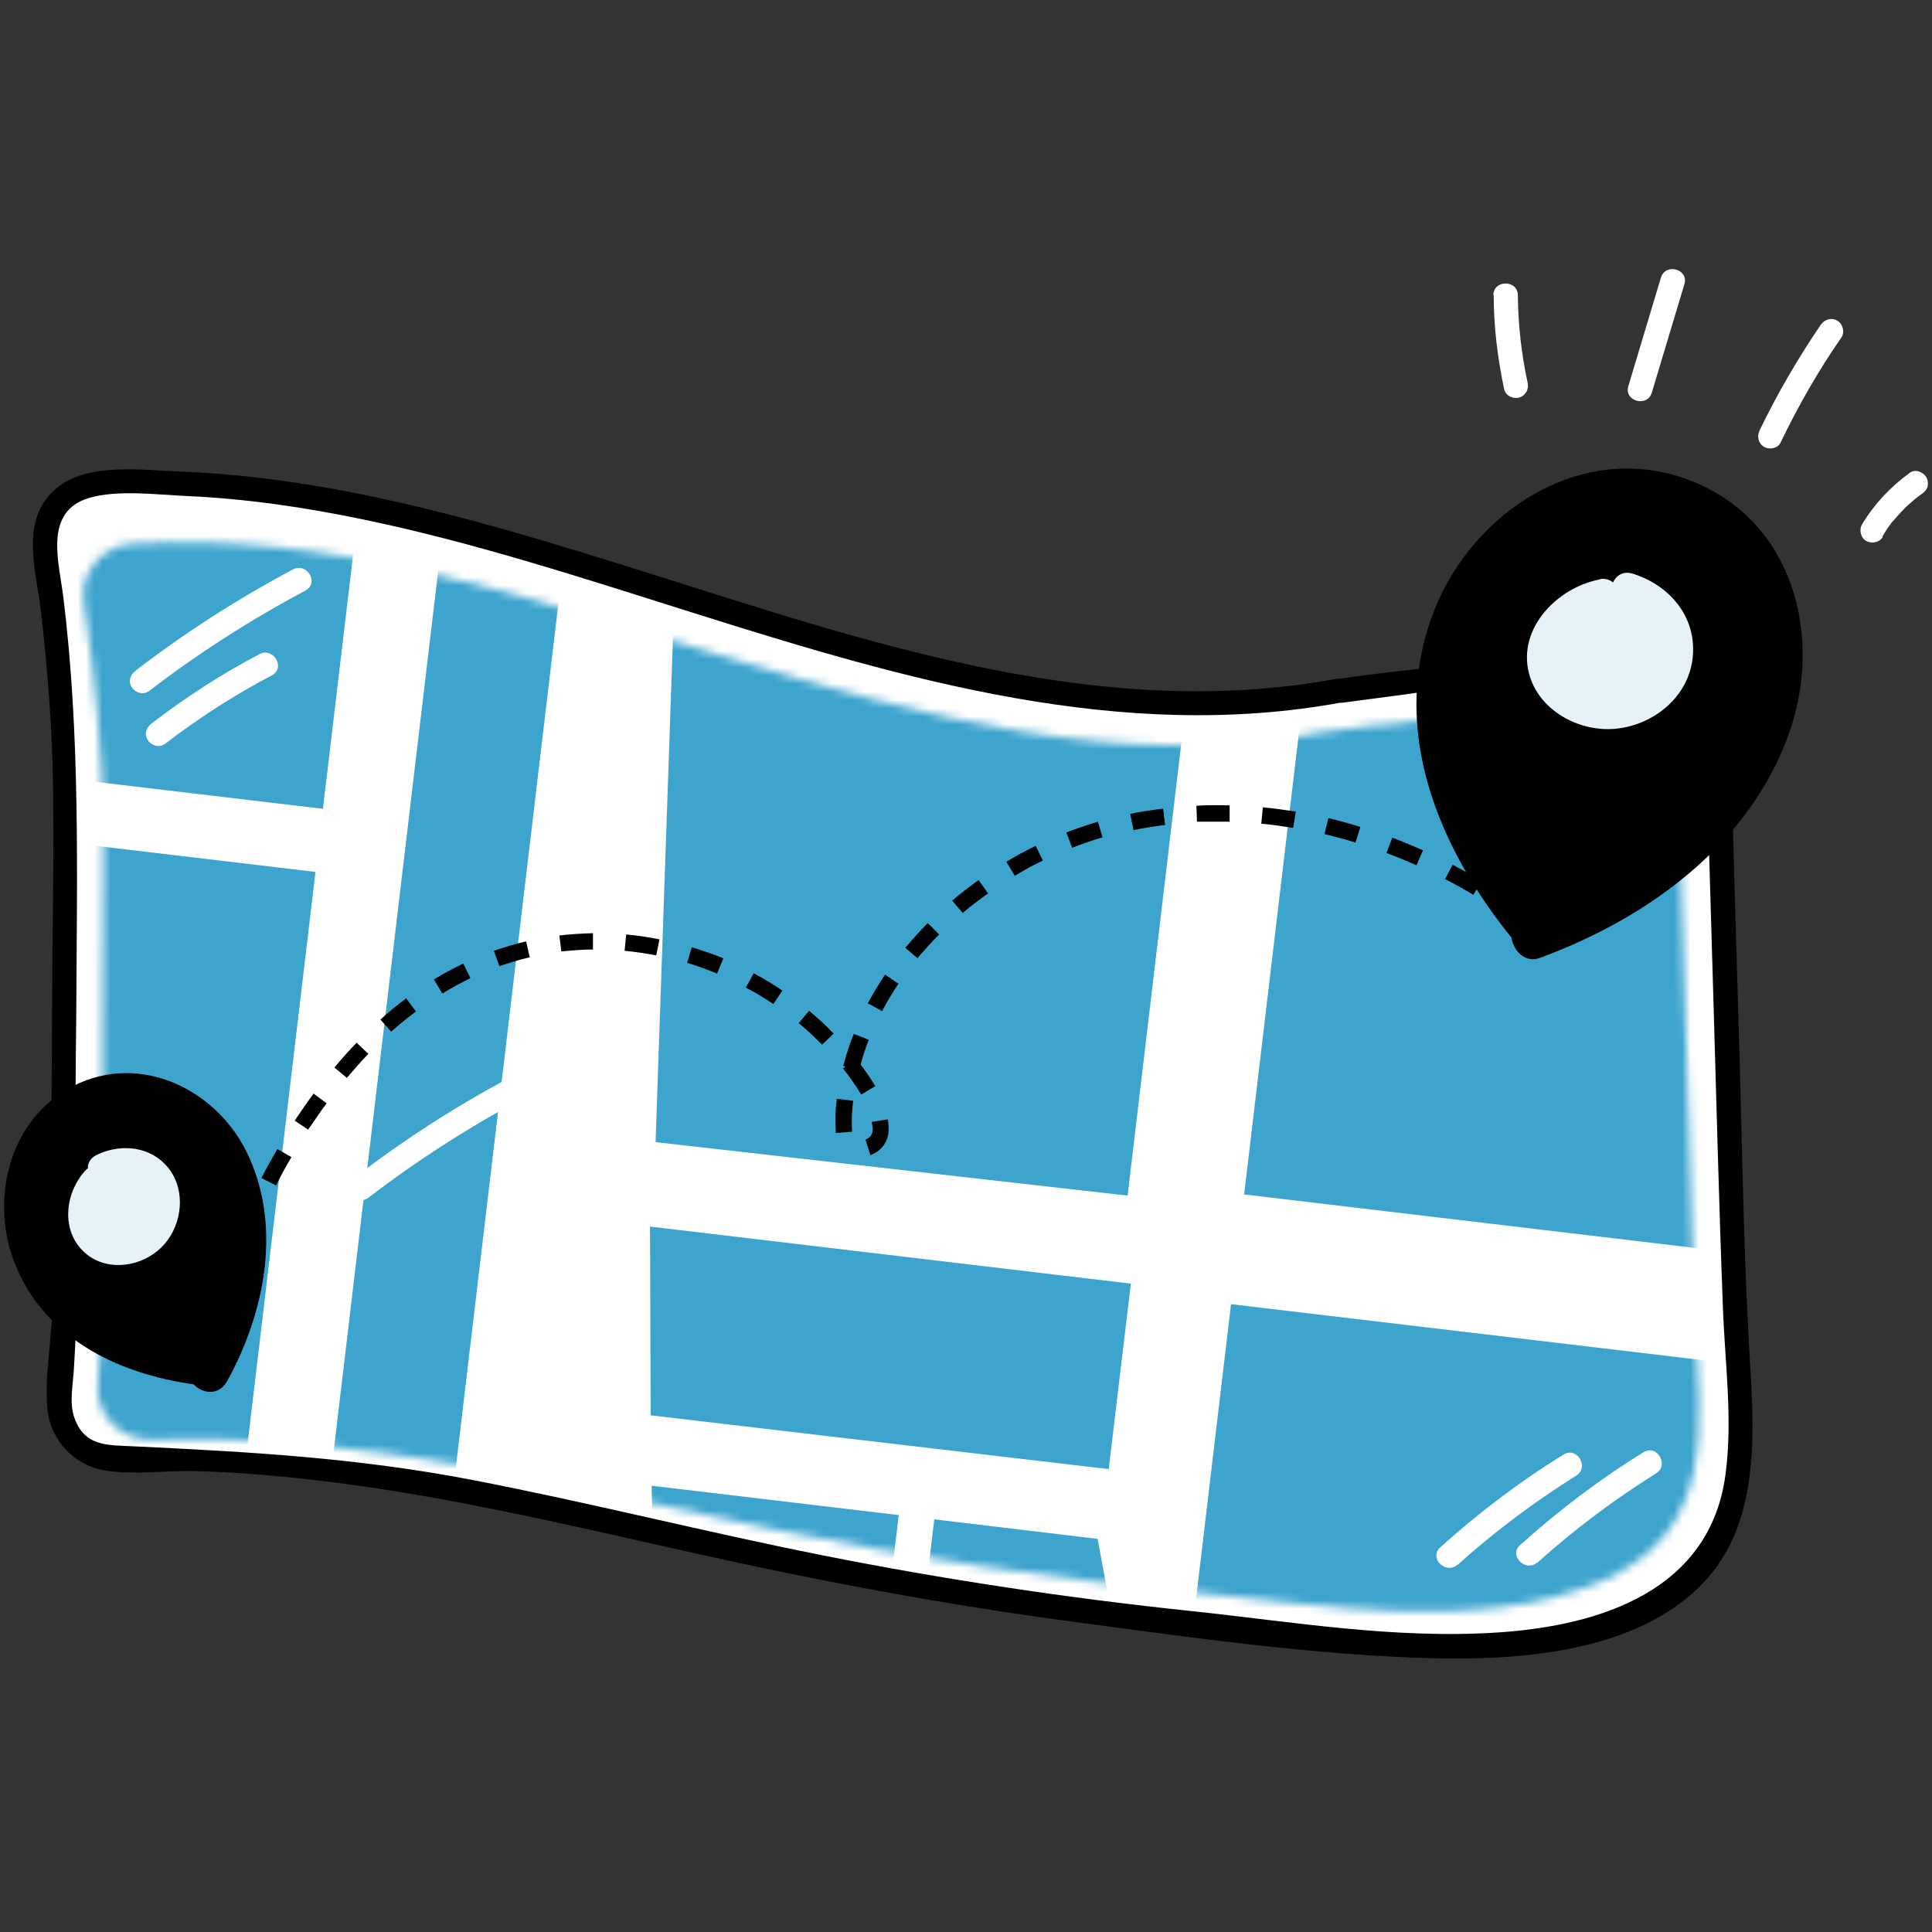
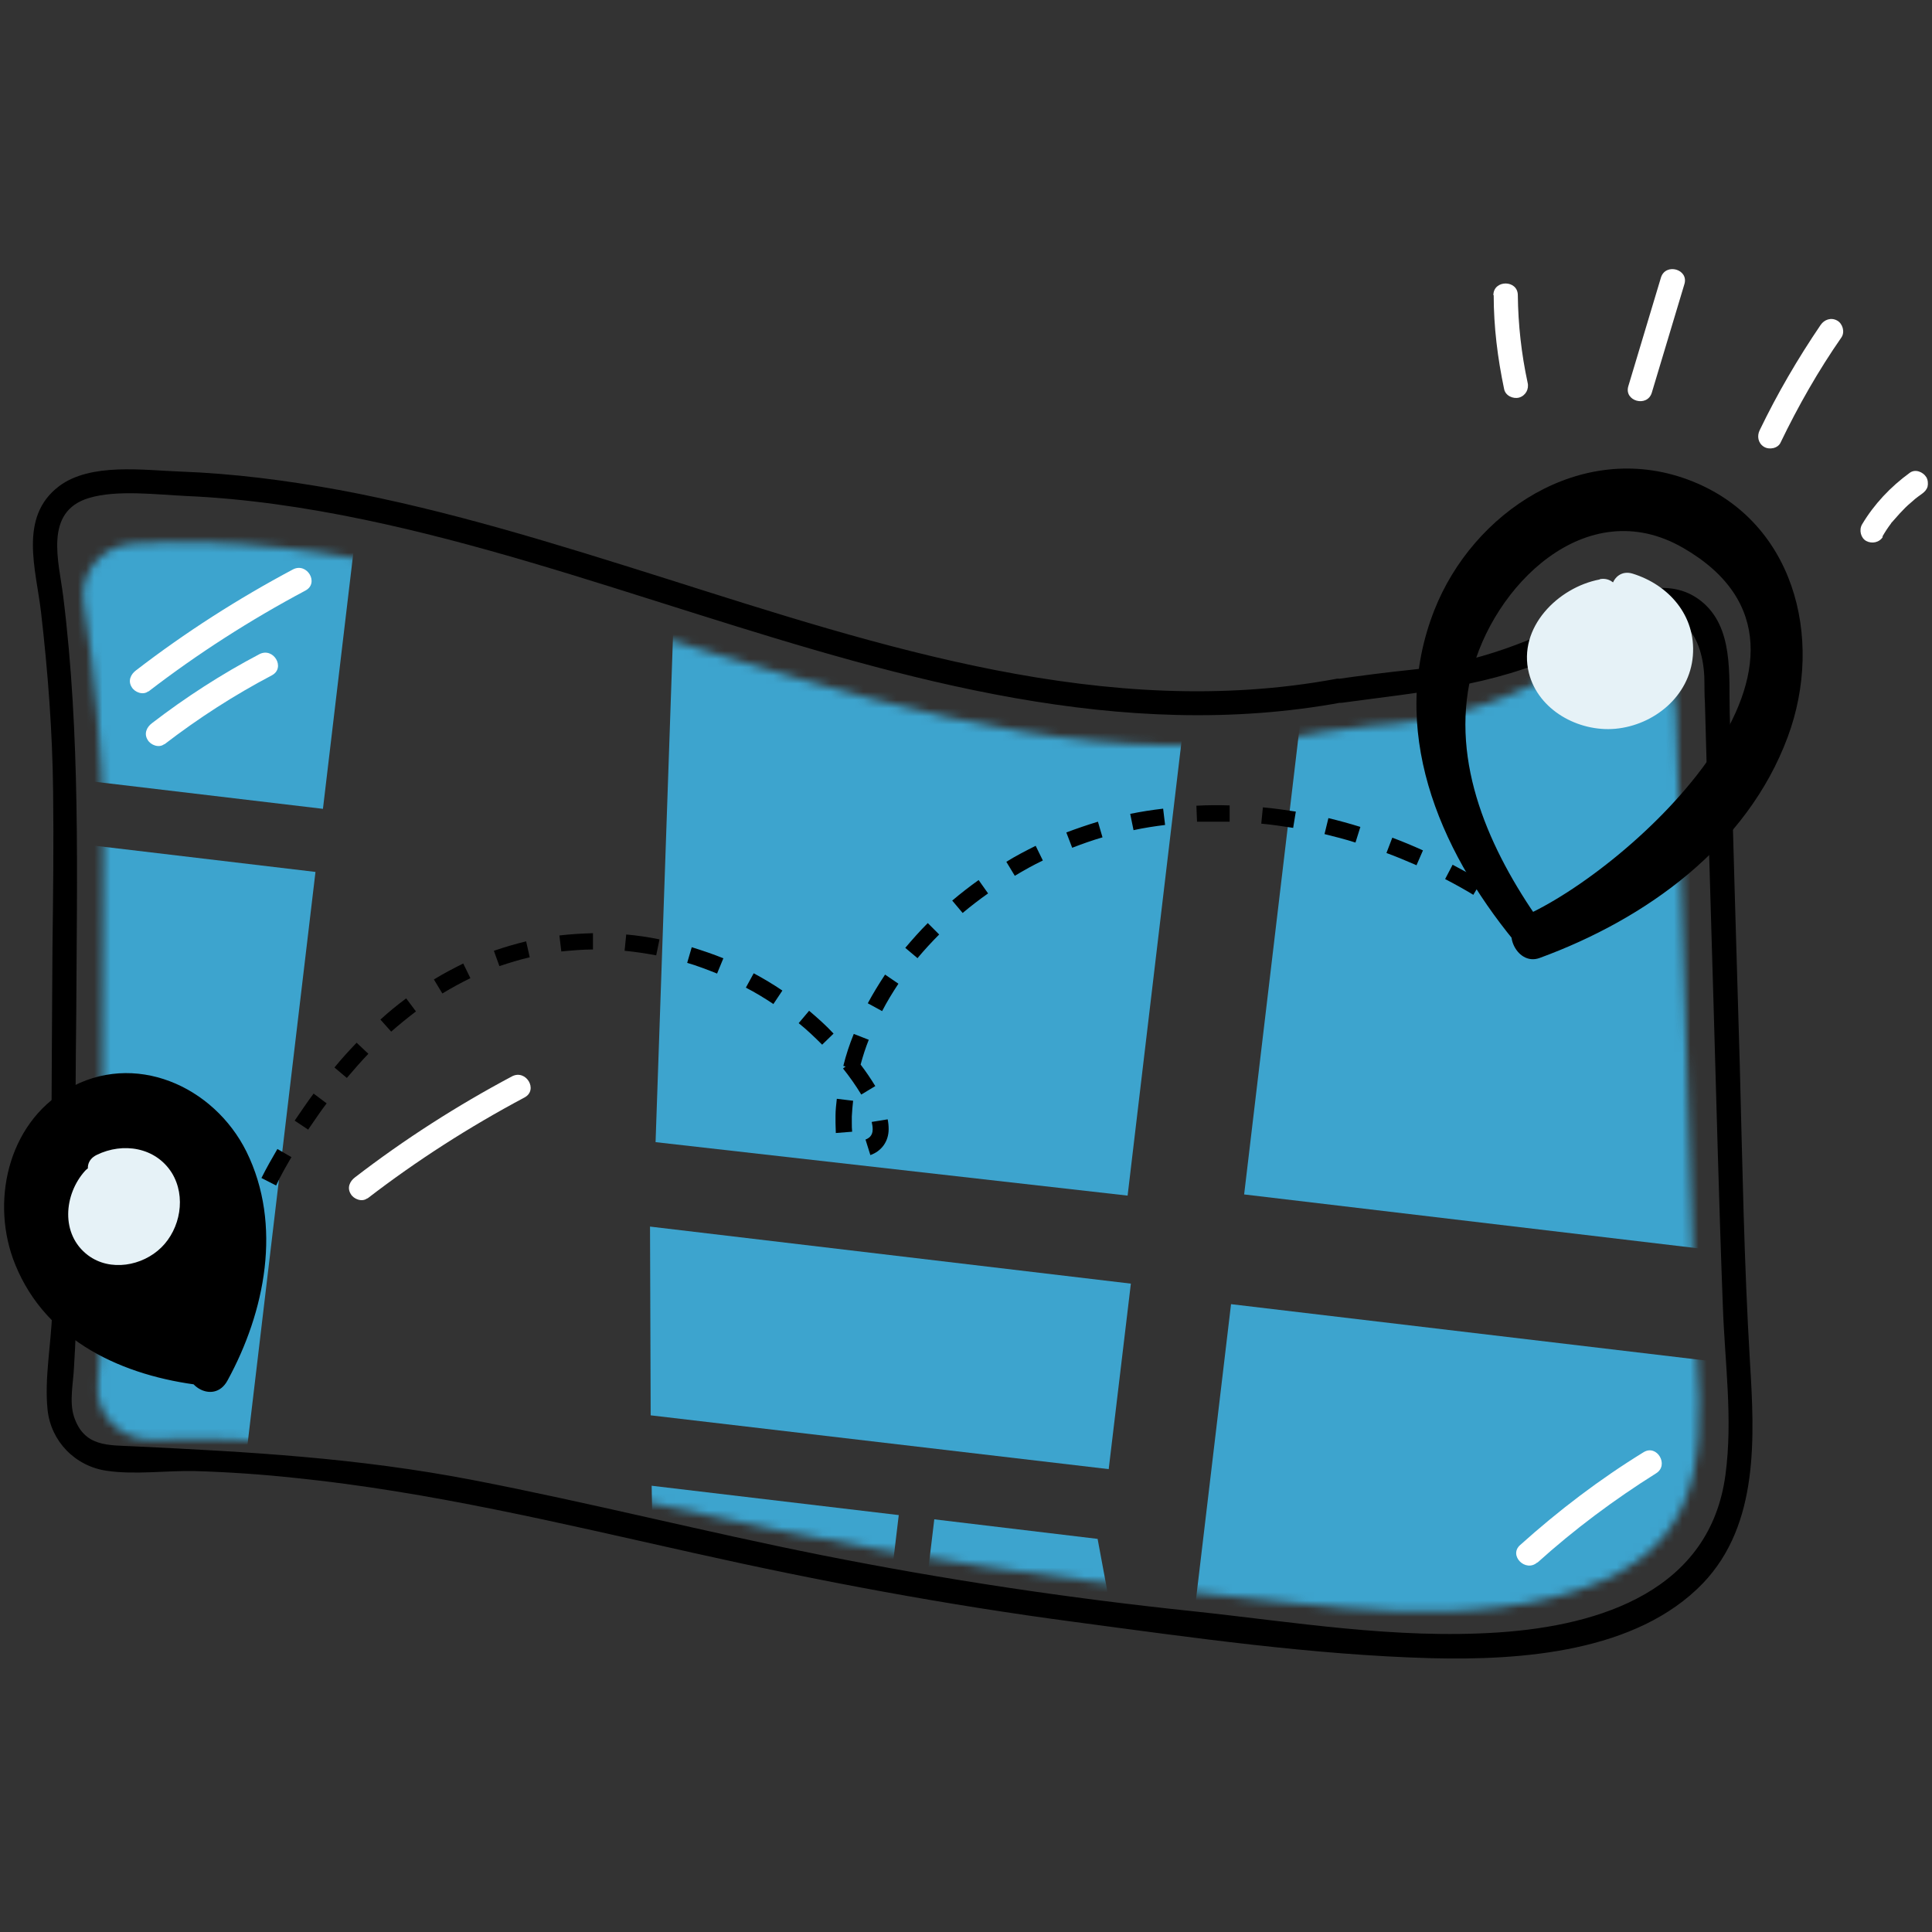
<svg xmlns="http://www.w3.org/2000/svg" width="236" height="236" viewBox="0 0 236 236" fill="none">
  <rect x="0" y="0" width="236" height="236" fill="#333333" stroke="none" />
  <g clip-path="url(#clip0_6246_17640)">
    <g clip-path="url(#clip1_6246_17640)">
-       <path d="M163.585 84.364C112.812 94.239 62.876 55.971 11.786 59.197C7.803 59.435 4.857 63.059 5.454 67.002C6.888 76.718 7.764 86.514 7.963 96.35C8.042 99.974 7.684 142.184 7.803 145.967C8.122 154.25 7.923 162.573 7.286 170.856C6.967 174.957 10.233 178.382 14.334 178.223C41.612 177.187 67.894 184.634 94.295 190.249C111.896 193.992 129.697 196.74 147.616 198.531C164.023 200.164 184.132 203.987 199.822 197.138C214.715 190.607 212.844 176.829 212.007 162.135C211.808 158.392 209.658 83.886 209.658 83.886C209.658 80.501 209.499 76.638 206.831 74.568C202.968 71.541 197.512 74.488 193.251 76.877C186.362 80.74 178.557 82.97 170.673 83.408L163.545 84.364H163.585Z" fill="white" />
      <path d="M163.185 82.93C135.191 88.107 107.595 78.988 81.193 70.626C68.052 66.484 54.871 62.343 41.332 59.834C34.961 58.679 28.549 57.843 22.059 57.604C17.559 57.445 11.068 56.489 7.205 59.396C2.228 63.179 4.418 69.59 5.015 74.807C5.851 82.055 6.409 89.382 6.488 96.709C6.568 103.08 6.488 109.452 6.409 115.783C6.369 124.066 6.289 132.389 6.289 140.671C6.289 143.419 6.329 146.127 6.409 148.875C6.488 152.698 6.488 156.52 6.369 160.343C6.25 164.166 5.413 168.387 5.811 172.21C6.21 176.033 9.156 179.099 13.019 179.657C16.484 180.174 20.306 179.617 23.811 179.696C27.872 179.816 31.974 180.095 36.036 180.533C52.482 182.205 68.61 186.108 84.698 189.692C100.148 193.156 115.679 196.063 131.328 198.134C145.664 200.045 160.358 202.156 174.813 202.554C185.804 202.833 199.901 201.837 208.024 193.395C214.913 186.187 214.316 175.475 213.759 166.277C213.042 154.29 212.843 142.264 212.524 130.238C212.086 115.863 211.688 101.487 211.29 87.072C211.17 82.453 211.807 76.599 207.785 73.413C203.763 70.228 198.507 72.457 194.525 74.528C187.397 78.232 180.468 81.019 172.384 81.816C169.318 82.134 166.252 82.532 163.185 82.97C161.274 83.249 162.11 86.116 163.982 85.838C173.3 84.563 182.34 83.846 191.021 79.745C193.768 78.431 196.317 76.639 199.184 75.603C205.038 73.533 207.905 77.196 208.184 82.612C208.223 83.687 208.184 84.802 208.263 85.877C208.582 97.943 208.94 110.049 209.299 122.115C209.657 134.181 209.976 147.083 210.453 159.587C210.692 166.436 211.688 173.325 210.772 180.134C208.9 194.231 195.6 198.572 183.016 199.408C170.433 200.244 158.088 198.134 145.744 196.82C130.532 195.227 115.4 192.957 100.387 189.97C86.171 187.143 72.074 183.559 57.858 180.811C43.642 178.064 30.381 177.347 16.285 176.67C13.258 176.511 10.271 176.789 9.037 173.046C8.44 171.214 8.957 168.905 9.037 167.033C9.236 163.848 9.356 160.662 9.395 157.476C9.475 152.976 9.276 148.476 9.236 143.977C9.196 137.247 9.236 130.517 9.316 123.787C9.395 106.744 9.833 89.82 7.723 72.856C7.205 68.635 5.294 62.502 10.869 60.83C14.333 59.794 19.192 60.431 22.815 60.591C30.063 60.909 37.31 61.984 44.398 63.458C58.177 66.325 71.596 70.745 85.016 74.966C110.542 83.01 136.983 90.775 163.942 85.798C165.814 85.439 165.017 82.572 163.146 82.93H163.185Z" fill="black" />
      <mask id="mask0_6246_17640" style="mask-type:luminance" maskUnits="userSpaceOnUse" x="10" y="66" width="198" height="131">
        <path d="M160.916 89.541C112.493 98.621 64.947 63.419 16.245 66.405C12.422 66.644 9.675 69.949 10.232 73.613C11.626 82.533 12.422 91.572 12.621 100.612C12.701 103.957 12.343 142.743 12.462 146.247C12.741 153.853 12.582 161.498 11.944 169.104C11.626 172.848 14.772 176.033 18.674 175.874C44.678 174.918 69.685 181.767 94.892 186.904C111.657 190.329 128.661 192.878 145.704 194.51C161.354 196.024 180.508 199.528 195.441 193.236C209.618 187.223 207.865 174.56 207.029 161.06C206.83 157.636 204.799 89.103 204.799 89.103C204.799 85.997 204.64 82.453 202.091 80.502C198.428 77.714 193.211 80.422 189.149 82.652C182.579 86.196 175.172 88.267 167.646 88.625L160.876 89.501L160.916 89.541Z" fill="white" />
      </mask>
      <g mask="url(#mask0_6246_17640)">
-         <path d="M69.944 59.116L54.996 57.342L38.819 193.609L53.767 195.384L69.944 59.116Z" fill="#3DA4CE" />
-         <path d="M228.48 75.707L161.256 67.727L151.975 145.904L219.2 153.885L228.48 75.707Z" fill="#3DA4CE" />
+         <path d="M228.48 75.707L161.256 67.727L151.975 145.904L219.2 153.885L228.48 75.707" fill="#3DA4CE" />
        <path d="M217.599 167.287L150.375 159.307L141.094 237.485L208.319 245.465L217.599 167.287Z" fill="#3DA4CE" />
        <path d="M45.171 50.598L1.396 45.401L-4.326 93.605L39.449 98.802L45.171 50.598Z" fill="#3DA4CE" />
        <path d="M38.537 106.509L-5.238 101.312L-15.392 186.845L28.383 192.042L38.537 106.509Z" fill="#3DA4CE" />
        <path d="M137.741 146.048L80.08 139.517L83.067 52.826L147.896 60.512L137.741 146.048Z" fill="#3DA4CE" />
        <path d="M135.431 179.458L79.482 172.888L79.402 149.831L138.139 156.8L135.431 179.458Z" fill="#3DA4CE" />
        <path d="M107.078 207.732L80.04 204.586L79.602 181.489L109.786 185.073L107.078 207.732Z" fill="#3DA4CE" />
        <path d="M111.418 208.249L138.457 211.515L134.076 187.98L114.126 185.591L111.418 208.249Z" fill="#3DA4CE" />
      </g>
-       <path d="M186.362 113.553C180.827 106.744 177.004 98.78 176.208 90.656C175.411 82.533 177.721 74.29 183.216 68.237C188.035 62.941 196.118 59.357 203.804 61.666C210.255 63.578 214.954 69.312 216.268 75.206C217.582 81.099 216.029 87.032 213.321 92.289C208.184 102.244 198.786 110.248 187.358 114.39" fill="black" />
      <path d="M188.074 112.558C182.021 103.917 177.123 93.245 179.711 82.453C182.3 71.661 193.729 60.073 205.595 66.923C227.975 79.825 199.184 106.266 185.963 112C183.136 113.235 185.167 118.093 188.074 117.018C201.016 112.279 213.4 103.439 218.378 90.019C222.878 77.913 219.135 63.339 206.113 58.56C193.091 53.782 179.911 62.582 175.212 74.528C169.517 88.984 175.689 103.638 184.968 114.947C186.401 116.659 189.388 114.39 188.074 112.558Z" fill="black" />
      <path d="M195.918 72.618C192.374 73.733 189.626 76.64 189.347 79.786C188.869 85.719 197.471 88.785 202.409 84.246C206.55 80.463 204.44 73.653 198.825 72.18" fill="#E6F2F7" />
      <path d="M195.4 70.785C190.343 71.741 185.365 76.639 186.759 82.214C187.914 86.754 192.812 89.422 197.312 89.024C202.051 88.586 206.391 85.041 206.789 80.104C207.187 75.166 203.803 71.423 199.422 70.069C196.794 69.272 195.719 73.334 198.307 74.17C203.962 76.002 203.285 83.727 197.033 83.727C195.122 83.727 192.812 82.931 192.215 80.94C191.339 77.953 194.604 75.405 196.874 74.17C198.825 73.095 197.431 70.347 195.44 70.746L195.4 70.785Z" fill="#E6F2F7" />
      <path d="M24.607 167.312C19.152 166.516 14.055 164.405 10.232 160.981C6.409 157.556 4.02 152.777 4.02 147.641C4.02 143.181 6.25 138.083 10.789 135.893C14.572 134.061 19.192 134.738 22.258 136.889C25.324 139.039 27.156 142.464 28.111 146.048C29.943 152.857 28.948 160.503 25.404 167.233" fill="black" />
      <path d="M25.125 165.401C18.873 163.888 12.502 161.021 9.396 155.008C7.086 150.587 6.608 143.977 10.75 140.393C16.802 135.177 22.776 141.389 24.528 147.043C26.479 153.335 25.603 159.906 23.055 165.839C21.701 168.985 26.081 171.812 27.793 168.626C32.373 160.264 34.523 149.632 30.103 140.672C26.121 132.668 16.404 128.287 8.201 133.066C0.874 137.327 -1.197 147.003 1.87 154.49C5.692 163.888 15.13 168.109 24.608 169.224C26.837 169.503 27.276 165.839 25.125 165.321V165.401Z" fill="black" />
      <path d="M11.746 144.336C10.591 146.367 10.511 148.875 11.746 150.428C14.016 153.375 19.312 151.185 19.67 146.964C19.989 143.46 16.166 141.23 12.941 142.862" fill="#E6F2F7" />
      <path d="M10.391 143.022C7.803 145.889 7.365 150.787 10.749 153.335C13.457 155.366 17.399 154.65 19.709 152.38C22.019 150.11 22.775 146.168 20.983 143.261C18.992 140.115 15.01 139.517 11.825 141.07C9.356 142.265 11.506 145.809 13.975 144.734C15.05 144.256 16.643 144.535 17.2 145.69C17.638 146.645 17.001 147.8 16.245 148.398C15.767 148.756 15.329 148.995 14.732 149.075C14.612 149.075 14.413 149.075 14.094 148.915C12.979 148.238 13.218 146.088 13.537 144.853C13.975 143.101 11.705 141.588 10.391 143.022Z" fill="#E6F2F7" />
      <path d="M27.714 165.321L25.723 165.202C25.762 164.525 25.842 163.848 25.922 163.171L27.913 163.41C27.833 164.047 27.793 164.684 27.753 165.361L27.714 165.321Z" fill="black" />
      <path d="M28.471 159.547L26.52 159.149C26.798 157.835 27.117 156.521 27.475 155.207L29.387 155.724C29.028 156.999 28.71 158.233 28.471 159.547ZM30.581 152.021L28.71 151.344C29.148 150.07 29.665 148.835 30.223 147.561L32.055 148.357C31.537 149.552 31.059 150.787 30.621 152.021H30.581ZM33.727 144.813L31.935 143.897C32.533 142.703 33.209 141.508 33.886 140.353L35.599 141.349C34.922 142.504 34.285 143.619 33.727 144.813ZM106.322 141.11L105.724 139.199C106.043 139.079 106.6 138.8 106.6 137.964C106.6 137.685 106.56 137.367 106.481 137.048L108.432 136.73C108.512 137.128 108.551 137.526 108.551 137.924C108.551 139.437 107.675 140.632 106.282 141.11H106.322ZM102.1 138.442C102.1 138.044 102.061 137.606 102.061 137.168C102.061 136.849 102.061 136.57 102.061 136.292C102.061 135.615 102.14 134.938 102.22 134.221L104.211 134.46C104.131 135.097 104.092 135.734 104.052 136.371C104.052 136.61 104.052 136.889 104.052 137.168C104.052 137.526 104.052 137.884 104.092 138.243L102.1 138.402V138.442ZM37.669 138.004L35.997 136.889C36.754 135.774 37.51 134.659 38.307 133.584L39.9 134.778C39.103 135.814 38.386 136.929 37.63 138.004H37.669ZM105.207 133.703C104.53 132.588 103.773 131.513 102.977 130.517L103.295 130.279L103.016 130.199C103.335 128.885 103.773 127.571 104.291 126.296L106.122 127.013C105.724 128.009 105.406 129.004 105.127 130.04C105.764 130.876 106.361 131.752 106.919 132.668L105.207 133.703ZM42.368 131.672L40.855 130.398C41.731 129.323 42.647 128.327 43.563 127.372L44.997 128.726C44.121 129.641 43.245 130.637 42.368 131.672ZM100.428 127.61C99.512 126.695 98.556 125.779 97.561 124.982L98.835 123.469C99.87 124.345 100.906 125.261 101.822 126.257L100.388 127.65L100.428 127.61ZM47.784 126.018L46.47 124.544C47.466 123.628 48.541 122.752 49.616 121.956L50.811 123.549C49.815 124.305 48.78 125.142 47.784 126.018ZM107.755 123.509L106.003 122.553C106.64 121.359 107.357 120.204 108.113 119.049L109.746 120.164C109.029 121.239 108.352 122.354 107.755 123.509ZM94.455 122.633C93.38 121.916 92.265 121.239 91.11 120.642L92.066 118.89C93.26 119.527 94.455 120.244 95.57 121L94.455 122.673V122.633ZM54.036 121.359L53.001 119.646C54.156 118.929 55.39 118.292 56.585 117.695L57.461 119.487C56.306 120.044 55.151 120.682 54.036 121.359ZM87.606 118.929C86.411 118.452 85.176 117.974 83.942 117.615L84.499 115.704C85.774 116.102 87.088 116.54 88.362 117.058L87.606 118.89V118.929ZM61.005 118.014L60.328 116.142C61.602 115.704 62.956 115.306 64.27 114.987L64.708 116.938C63.474 117.217 62.2 117.615 61.005 118.014ZM112.096 117.058L110.582 115.784C111.458 114.748 112.374 113.713 113.33 112.757L114.724 114.151C113.808 115.067 112.932 116.022 112.096 117.018V117.058ZM80.159 116.699C78.885 116.461 77.57 116.261 76.296 116.142L76.495 114.151C77.849 114.27 79.203 114.469 80.557 114.748L80.159 116.699ZM68.571 116.261L68.332 114.27C69.686 114.111 71.04 114.031 72.433 113.992V115.983C71.159 115.983 69.845 116.102 68.571 116.222V116.261ZM117.591 111.523L116.317 110.009C117.352 109.133 118.427 108.297 119.542 107.501L120.697 109.133C119.622 109.89 118.586 110.686 117.591 111.523ZM179.951 109.293C178.836 108.616 177.681 107.979 176.527 107.381L177.442 105.629C178.637 106.266 179.832 106.903 180.987 107.62L179.951 109.332V109.293ZM123.962 106.983L122.927 105.271C124.082 104.554 125.316 103.917 126.511 103.319L127.387 105.111C126.232 105.669 125.077 106.306 123.962 106.983ZM172.982 105.669C171.788 105.151 170.553 104.634 169.359 104.196L170.075 102.324C171.35 102.802 172.584 103.319 173.819 103.877L173.022 105.709L172.982 105.669ZM130.971 103.558L130.254 101.687C131.528 101.209 132.803 100.771 134.117 100.373L134.674 102.284C133.44 102.643 132.205 103.081 130.971 103.558ZM165.576 102.921C164.341 102.523 163.067 102.204 161.793 101.886L162.27 99.935C163.585 100.253 164.899 100.612 166.173 101.01L165.576 102.921ZM138.457 101.368L138.059 99.417C139.413 99.138 140.727 98.939 142.081 98.78L142.32 100.771C141.046 100.93 139.732 101.129 138.457 101.408V101.368ZM157.97 101.129C156.696 100.93 155.381 100.731 154.067 100.612L154.266 98.621C155.62 98.74 156.974 98.939 158.288 99.138L157.97 101.089V101.129ZM146.222 100.413L146.143 98.421C147.497 98.342 148.851 98.342 150.205 98.382V100.373C148.851 100.373 147.537 100.373 146.222 100.373V100.413Z" fill="black" />
      <path d="M185.048 112.677C184.53 112.279 183.973 111.921 183.455 111.562L184.57 109.93C185.128 110.328 185.685 110.686 186.203 111.085L185.048 112.677Z" fill="black" />
      <path d="M18.116 84.484C24.169 79.825 30.58 75.723 37.31 72.139C39.022 71.223 37.509 68.675 35.797 69.551C29.067 73.135 22.656 77.236 16.603 81.895C15.966 82.373 15.607 83.169 16.085 83.926C16.444 84.563 17.479 84.962 18.116 84.444V84.484Z" fill="white" />
      <path d="M44.876 146.406C50.929 141.746 57.34 137.645 64.07 134.061C65.782 133.145 64.269 130.596 62.557 131.473C55.827 135.056 49.416 139.158 43.363 143.817C42.726 144.295 42.367 145.091 42.845 145.848C43.203 146.485 44.239 146.883 44.876 146.366V146.406Z" fill="white" />
      <path d="M187.796 190.886C192.296 186.825 197.154 183.201 202.291 179.975C203.923 178.98 202.41 176.391 200.778 177.387C195.402 180.692 190.384 184.515 185.685 188.736C184.252 190.01 186.362 192.121 187.796 190.847V190.886Z" fill="white" />
-       <path d="M178.04 191.165C182.54 187.103 187.398 183.479 192.535 180.254C194.168 179.258 192.654 176.67 191.022 177.665C185.646 180.97 180.628 184.793 175.929 189.014C174.496 190.289 176.606 192.399 178.04 191.125V191.165Z" fill="white" />
      <path d="M20.067 90.935C24.209 87.749 28.589 84.922 33.209 82.493C34.921 81.577 33.408 79.028 31.695 79.904C27.076 82.333 22.696 85.161 18.554 88.346C17.917 88.824 17.559 89.621 18.037 90.377C18.395 91.014 19.43 91.412 20.067 90.895V90.935Z" fill="white" />
      <path d="M182.46 36.062C182.46 39.924 182.938 43.747 183.734 47.53C183.893 48.327 184.809 48.764 185.566 48.565C186.362 48.327 186.8 47.53 186.601 46.734C185.845 43.229 185.446 39.645 185.407 36.062C185.407 34.15 182.42 34.15 182.42 36.062H182.46Z" fill="white" />
      <path d="M202.888 33.911L198.906 47.171C198.348 49.003 201.215 49.799 201.773 47.968L205.755 34.707C206.312 32.875 203.445 32.079 202.888 33.911Z" fill="white" />
      <path d="M222.401 39.685C219.613 43.787 217.104 48.087 214.954 52.547C214.596 53.264 214.755 54.14 215.472 54.578C216.109 54.976 217.184 54.777 217.503 54.06C219.653 49.6 222.122 45.26 224.949 41.198C225.387 40.521 225.069 39.526 224.431 39.167C223.675 38.729 222.839 39.048 222.401 39.685Z" fill="white" />
      <path d="M229.926 65.569C230.244 65.012 230.603 64.454 231.001 63.937C231.001 63.897 231.081 63.817 231.12 63.777C230.921 64.096 231.041 63.897 231.12 63.777C231.24 63.658 231.32 63.538 231.439 63.419C231.638 63.18 231.877 62.941 232.076 62.702C232.514 62.224 232.952 61.786 233.43 61.388C233.669 61.189 233.908 60.95 234.187 60.751C234.227 60.711 234.306 60.671 234.346 60.631C234.147 60.791 234.585 60.432 234.346 60.631C234.505 60.512 234.625 60.432 234.784 60.313C235.103 60.074 235.342 59.835 235.461 59.437C235.541 59.078 235.501 58.6 235.302 58.282C234.904 57.645 233.948 57.246 233.271 57.764C230.921 59.477 228.93 61.587 227.457 64.056C227.059 64.733 227.298 65.728 227.975 66.087C228.652 66.445 229.567 66.286 230.005 65.569H229.926Z" fill="white" />
    </g>
  </g>
  <defs>
    <clipPath id="clip0_6246_17640">
      <rect width="235" height="235" fill="white" transform="translate(0.5 0.5)" />
    </clipPath>
    <clipPath id="clip1_6246_17640">
      <rect width="235" height="235" fill="white" transform="translate(0.5 0.5)" />
    </clipPath>
  </defs>
</svg>